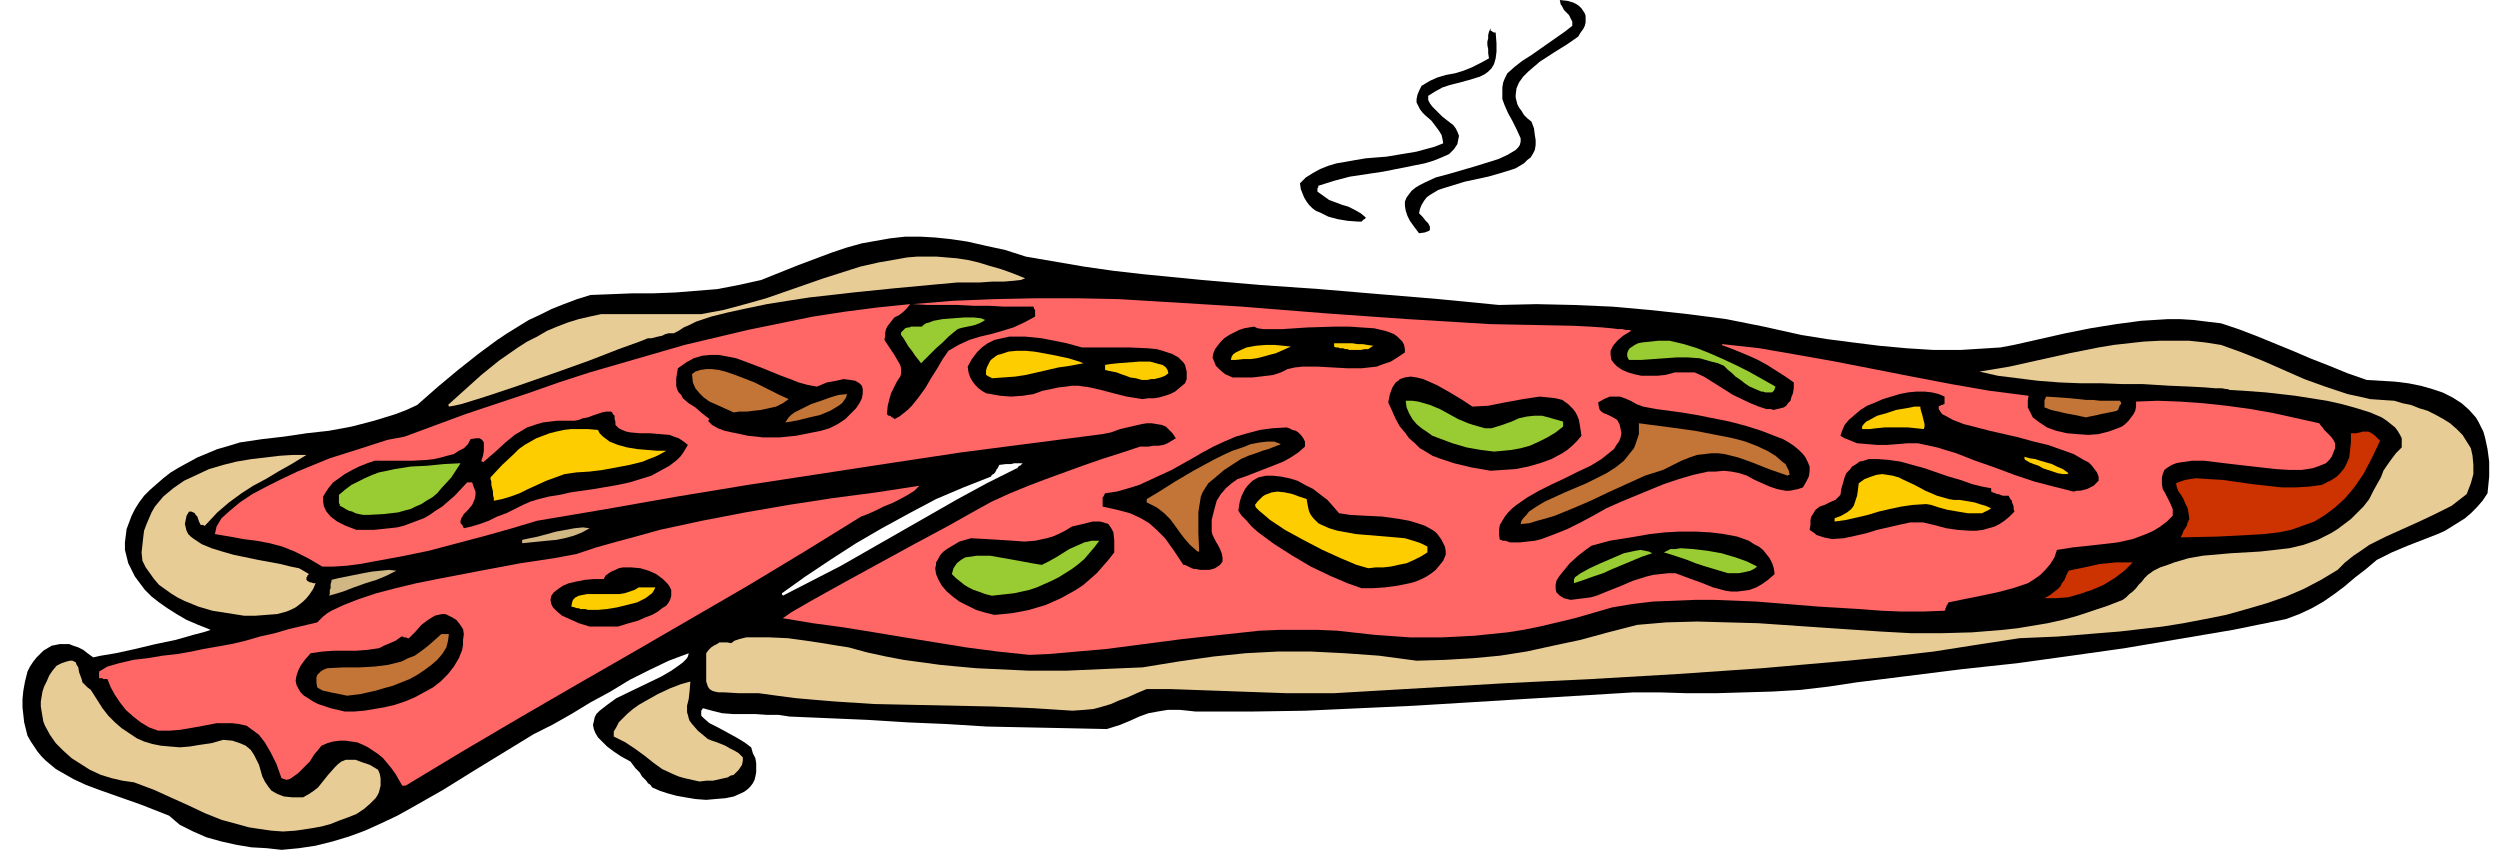
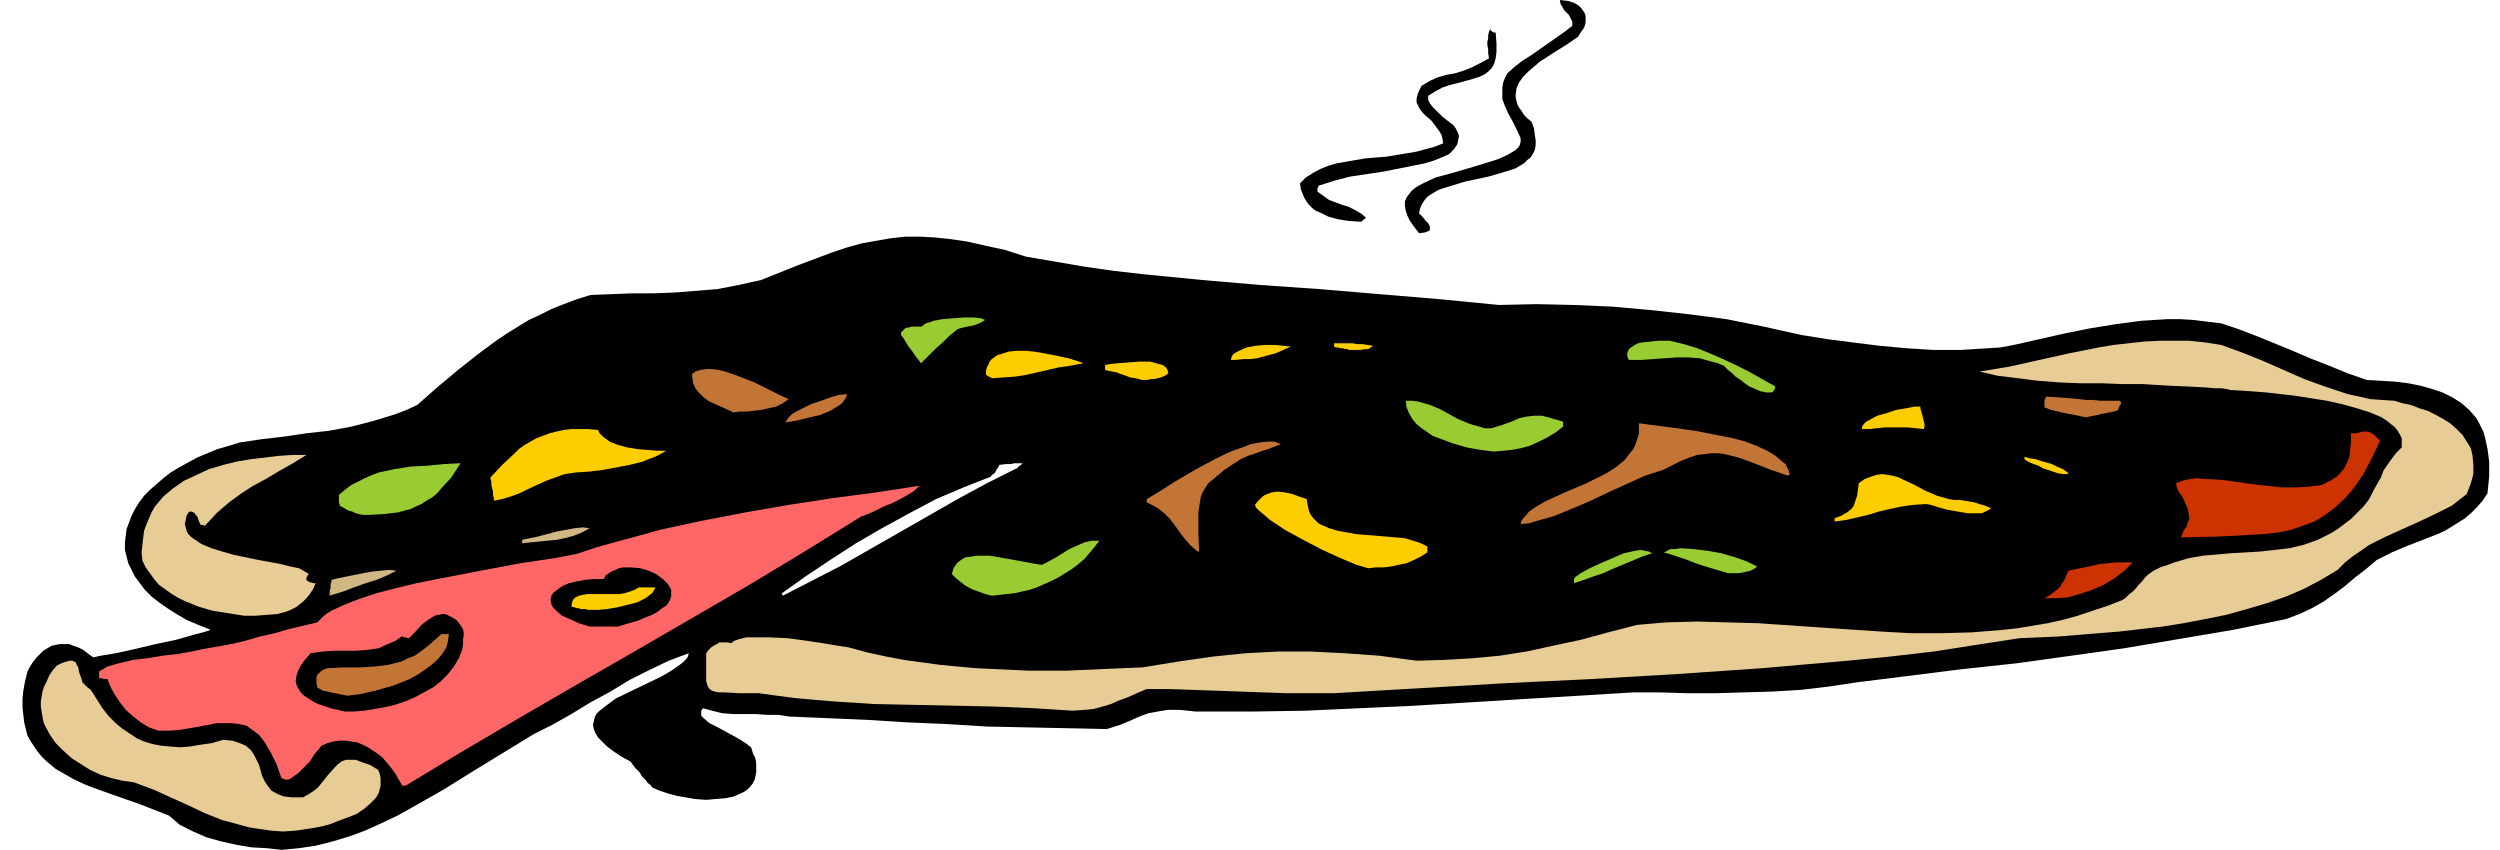
<svg xmlns="http://www.w3.org/2000/svg" fill-rule="evenodd" height="3.399in" preserveAspectRatio="none" stroke-linecap="round" viewBox="0 0 3002 1020" width="9.999in">
  <style>.brush1{fill:#000}.pen1{stroke:none}.brush2{fill:#e8cc96}.brush3{fill:#f66}.brush4{fill:#c27536}.brush5{fill:#fecd00}.brush6{fill:#c30}.brush7{fill:#d1b784}.brush8{fill:#9c3}</style>
  <path class="pen1 brush1" d="m338 1020-18-2-18-1-18-3-18-4-18-5-16-7-8-4-8-4-6-5-7-6-33-13-34-12-17-6-16-6-15-7-14-8-7-4-6-5-6-5-5-5-5-6-4-6-4-6-4-7-2-8-2-8-1-9-1-9v-10l1-10 2-11 3-12 3-6 4-6 4-5 4-4 4-4 5-3 5-3 5-1 5-1h11l5 2 6 2 6 3 5 4 7 5 9-2 18-3 23-5 25-6 24-5 21-6 15-4 6-2-15-6-14-6-12-7-11-7-10-7-9-7-8-8-6-8-6-8-4-8-4-8-2-8-2-8v-9l1-8 1-8 3-8 3-8 4-8 5-8 6-8 7-7 8-7 8-7 9-7 10-6 11-6 11-6 12-5 12-5 14-4 13-4 27-4 26-3 27-4 27-3 27-5 27-7 13-4 13-4 13-5 13-6 25-22 24-20 24-19 23-17 12-8 13-8 13-8 13-6 14-7 15-6 16-6 16-5 26-1 25-1h25l26-1 25-2 25-2 26-5 27-6 45-18 40-15 18-6 18-5 17-3 17-3 18-2h18l18 1 19 2 20 3 22 5 23 5 25 8 35 6 35 6 35 5 35 4 71 7 70 6 72 5 71 6 72 6 72 7 45-1 45 1 46 2 45 4 46 5 46 6 45 9 45 10 31 5 31 4 32 4 33 3 32 2h32l16-1 16-1 16-1 16-3 31-7 31-7 30-6 31-5 15-2 15-2 16-1 16-1h15l16 1 16 2 17 2 21 7 21 8 22 9 22 9 21 9 23 9 22 9 23 8 17 1 17 1 16 2 15 3 14 4 12 4 12 6 11 7 9 8 8 9 3 5 3 6 3 6 2 7 3 14 2 15v18l-2 20-6 9-7 8-7 7-7 6-8 5-8 5-8 5-9 4-18 7-18 7-19 8-18 9-13 11-13 10-13 11-12 9-13 9-14 8-15 7-16 6-64 13-65 11-65 11-64 9-65 9-65 7-64 8-64 8-33 5-34 4-34 2-34 1-34 1h-34l-33-1h-32l-66 4-66 4-65 4-66 4-65 3-66 3-65 1h-66l-19-2h-15l-12 2-11 2-11 4-11 5-12 5-16 5-47-1-49-1-48-1-48-3-47-2-48-3-47-2-47-2-13-2h-14l-14-1h-27l-13-1-12-3-11-3-2 3v6l3 3 7 6 10 5 11 6 11 6 10 6 8 6 2 7 3 6 1 6v11l-1 5-1 4-2 4-3 4-3 3-4 3-4 2-9 4-10 2-12 1-11 1-13-1-12-2-11-2-11-3-9-3-9-4-2-3-3-2-2-3-2-2-3-3-3-5-5-5-6-8-11-6-9-6-8-6-6-6-5-5-3-5-2-5-1-5 1-4 1-5 2-4 4-4 9-7 11-8 27-13 27-13 12-7 10-7 4-3 4-4 2-3 1-4-24 9-23 11-24 12-23 14-24 13-23 14-23 13-22 11-36 22-36 22-37 23-37 21-18 10-19 9-20 9-19 7-20 6-20 5-20 3-21 2zm602-305v-1h-1v-2l28-20 30-20 31-20 31-18 33-18 32-17 33-14 33-13 1-2 2-1 2-2 1-2 1-2 1-1 1-2 1-2 8-1h6l4-1h10l-1 1-1 1-1 1h-1l-1 1-1 1v1h-1l-36 18-35 19-35 20-35 20-35 20-35 20-35 18-35 18z" />
  <path class="pen1 brush2" d="m340 998-14-1-14-2-13-2-11-3-22-6-20-8-19-9-20-9-22-10-24-9-14-2-13-3-13-4-13-6-11-7-11-7-10-9-9-9-7-10-6-11-2-5-1-6-1-6-1-6v-6l1-6 1-6 2-6 3-6 3-7 4-6 5-6 6-3 6-2 4-1h3l2 1 2 1 1 3 2 3 1 6 3 8 1 4 3 3 3 3 4 3 7 11 7 11 7 9 8 8 8 7 9 6 9 6 9 4 10 3 10 2 11 1 12 1 12-1 12-2 14-2 14-4 11 1 9 3 7 3 6 5 4 6 3 6 3 6 2 7 2 7 3 6 4 6 4 5 7 4 8 3 10 1h13l7-4 6-4 5-4 4-5 8-10 8-9 4-4 4-3 5-2h12l8 3 9 3 10 6 2 5 1 5v9l-1 4-1 4-2 4-2 3-7 7-7 6-9 6-10 4-11 4-10 4-11 3-11 2-20 3-15 1z" />
  <path class="pen1 brush3" d="m483 943-4-7-4-7-5-7-5-6-5-6-6-5-6-4-6-4-6-3-7-3-7-1-7-1h-7l-8 1-7 2-7 3-4 5-5 6-5 8-7 7-7 7-7 5-3 2-4 1-3-1-3-1-6-17-7-14-7-12-7-9-8-6-7-5-9-2-8-1h-19l-10 2-11 2-11 2-12 2-13 1h-13l-11-4-10-6-9-7-9-8-7-9-6-9-5-9-4-10h-5l-1-1h-4v-8l5-3 5-3 7-2 7-2 17-4 17-2 18-3 18-2 17-3 14-3 17-3 17-3 17-4 17-5 18-4 17-5 17-4 17-4 3-3 4-4 5-4 5-3 15-7 18-7 21-7 23-6 25-6 25-5 52-10 48-9 40-6 27-5 24-8 25-7 26-7 25-7 51-11 52-10 52-9 52-8 53-7 52-8-6 6-8 5-9 5-10 5-10 4-10 5-9 4-8 3-68 42-68 41-69 40-69 40-68 39-69 40-68 40-68 41h-4z" />
-   <path class="pen1 brush2" d="m840 938-9-2-9-2-7-2-7-3-13-6-11-8-10-8-11-8-12-8-14-7v-6l3-5 3-6 5-5 5-5 7-6 7-5 7-4 16-9 15-7 13-5 11-3-1 12-1 9-2 8v8l1 3 1 4 1 3 3 4 7 8 12 10 5 2 6 2 5 2 5 2 5 3 6 3 5 3 5 5v4l-1 5-2 3-2 3-3 3-3 3-4 1-3 2-9 2-9 2h-8l-8 1z" />
  <path class="pen1 brush1" d="m414 854-17-4-15-5-6-3-6-4-5-3-4-4-3-5-2-4-1-5 1-6 2-6 3-6 5-7 7-8 14-2 14-1h27l13-1 14-2 6-3 7-3 7-3 7-5h2l1 1h3l1 1h2l8-8 7-8 8-6 8-5 4-1 5-1h4l4 2 4 2 5 3 4 5 4 6 1 6-1 7v6l-1 6-4 10-6 10-7 9-9 9-9 7-11 6-11 6-12 5-12 4-13 3-12 2-12 2-12 1h-11z" />
  <path class="pen1 brush2" d="m1288 853-47-3-48-2-48-1-48-1-47-1-47-3-24-2-23-2-23-3-22-3h-24l-17-1h-7l-5-1-3-1-3-2-2-3-1-3-1-3v-34l3-4 3-3 3-2 4-2 3-2h9l5 1 4-3 6-2 8-2h28l22 1 22 3 20 3 18 3 13 2 22 6 23 5 21 4 22 3 22 3 21 2 22 2 21 1 43 2h44l45-2 47-2 43-7 42-6 39-4 39-2h39l40 2 42 3 45 6 34-1 34-2 32-3 32-5 32-7 33-7 33-9 35-9 35-3 37-1 36 1 37 1 73 5 74 5 37 2h37l36-1 37-3 18-2 18-3 18-3 18-4 18-5 18-6 18-6 18-7 4-3 4-4 4-3 4-4 3-4 4-4 3-4 4-4 7-5 8-4 9-3 8-3 17-5 17-3 34-3 35-2 18-2 17-2 17-4 17-6 8-4 8-4 8-5 8-6 8-6 7-7 8-8 7-9 5-10 5-9 4-7 3-8 4-6 5-7 6-8 7-7v-11l-2-4-3-5-3-4-5-4-5-4-6-4-14-6-16-5-18-5-18-4-38-6-35-4-27-2-17-1-2-1h-2l-5-1h-8l-12-1-18-1-24-1-33-2h-24l-26-1h-25l-25-1-26-2-24-3-24-3-22-5 36-6 36-8 36-8 35-7 18-3 18-2 18-2 19-1h36l19 2 19 3 25 9 25 10 25 11 25 11 25 9 27 9 14 3 13 3 14 1 15 1 10 3 10 2 10 4 10 3 10 5 9 5 8 5 8 7 7 7 5 8 5 8 2 9 1 11v11l-3 11-5 13-9 7-9 7-10 5-10 5-19 9-20 9-20 9-20 10-10 7-9 6-10 8-9 9-20 12-21 11-21 9-23 8-24 7-25 7-25 5-26 5-25 4-26 3-26 3-25 2-49 4-46 2-52 8-51 8-52 6-51 5-103 9-102 7-103 6-103 5-103 6-103 6h-57l-29-1-28-1-28-1-28-1-28-1h-27l-12 5-11 5-11 4-9 4-10 3-11 3-11 1-14 1z" />
  <path class="pen1 brush4" d="m417 835-5-1-5-1-5-1-5-1-4-1-5-1-4-2-3-2-1-5v-7l1-3 2-2 2-2 3-2 5-2 20-1h19l18-1 16-2 8-2 8-2 8-4 8-3 7-5 8-6 8-7 9-8h9l-1 8-2 8-5 8-6 7-7 6-8 6-9 6-9 5-10 4-10 4-11 3-10 3-18 4-16 2z" />
-   <path class="pen1 brush3" d="m1236 786-38-4-38-5-37-6-37-6-36-6-37-6-37-5-36-6 10-7 26-15 36-20 42-23 44-24 41-22 32-18 20-11 22-10 22-9 21-8 22-8 22-8 23-8 22-7 24-8h10l6-1h6l6-1 5-2 5-3 5-3-4-6-4-4-4-4-5-2-6-1-6-1h-6l-6 1-13 3-13 3-11 4-10 2-85 11-85 11-86 13-85 13-85 13-85 14-85 15-83 14-30 9-32 9-34 9-34 9-34 7-33 6-16 3-16 2-15 1h-14l-17-10-16-8-15-6-15-4-16-3-16-2-16-3-18-3 1-4 1-5 3-5 3-5 10-9 12-10 15-10 17-9 18-9 19-9 39-16 38-12 31-10 21-4 73-27 75-25 37-13 37-12 38-11 38-11 38-11 38-9 38-9 39-8 39-8 39-6 39-5 39-4-4 5-4 4-5 4-6 3-4 5-4 5-2 4-1 4v4l-1 5 12 18 7 12 1 4v7l-1 3-4 6-4 8-3 6-2 7-2 8-1 10 1 1 1 1h2l1 1 1 1h1l1 1 1 1 6-3 5-4 5-4 5-5 8-10 8-11 7-12 7-11 7-12 7-10 12-7 13-6 13-4 13-3 14-4 13-4 13-6 13-7v-8l-1-1-1-3h-36l-18-1h-18l-19-1h-36l-18-1 49-4 50-2 49-1h50l49 1 50 3 49 3 49 3 100 8 99 7 50 3 49 3 50 1 50 1 20 1 15 1 11 1 8 1h5l4 1h4l3 1-10 6-7 6-5 6-3 6v5l1 6 3 4 4 4 6 4 7 3 7 2 9 2h19l10-1 11-3h24l11 5 16 10 19 12 21 10 10 4 9 3h5l4 1 4-1 4-1 4-1 3-2 2-3 3-3 1-4 2-5 1-6v-7l-10-7-11-7-11-7-11-6-11-5-12-5-10-4-11-4h1v-1l45 5 46 8 45 8 46 9 46 9 47 9 46 8 47 6-1 5v9l2 4 2 4 2 4 4 3 4 3 9 6 11 4 13 3 12 1 14 1 12-1 12-3 11-4 5-2 4-3 4-4 3-4 3-4 2-4 1-5v-6l26-1 27 1 28 2 28 3 29 4 28 5 27 6 27 6 2 3 2 2 2 3 2 2 3 3 3 3 3 4 2 4v6l-2 5-2 5-3 4-4 4-5 2-5 2-6 2-13 2h-15l-16-1-18-2-35-4-33-4h-15l-14 2-5 1-5 2-5 3-4 3-2 5-1 4v8l1 6 3 5 3 6 3 6 3 7v8l-7 7-8 6-8 5-9 4-8 3-8 3-9 2-9 2-17 2-18 2-19 2-19 3-3 9-5 8-6 7-6 6-7 5-8 5-9 3-9 3-19 5-19 4-20 4-19 4-1 1v1l-1 1-1 2v1l-1 1v2l-1 1-26 1h-25l-25-1-26-2-50-3-49-4-25-2-25-1-25-1h-24l-25 1-25 1-25 3-24 4-45 13-42 10-20 4-19 3-20 2-19 2-19 1-20 1h-39l-42-3-45-5-23-1h-47l-24 1-46 5-46 5-46 6-46 6-23 2-23 2-23 2-23 1z" />
  <path class="pen1 brush1" d="m708 752-13-4-11-5-9-4-6-5-5-5-2-4-1-5 1-5 3-4 5-4 6-4 7-3 9-2 10-2 11-1h12l2-4 4-3 3-2 5-2 4-2 5-1h10l11 1 10 3 9 4 8 6 3 3 3 3 2 3 2 4v7l-1 4-2 4-3 4-5 3-5 4-7 4-8 3-9 4-11 3-13 4h-34z" />
  <path class="pen1 brush2" d="m293 739-19-3-19-3-17-5-17-7-8-4-8-5-7-5-7-5-6-7-5-7-5-7-4-8-1-10 1-9 1-9 1-8 3-8 3-7 3-7 4-7 5-6 5-6 6-5 6-5 13-9 15-7 15-7 17-5 16-4 18-3 17-2 17-2 16-1h16l-18 11-16 9-15 9-15 8-14 9-15 11-14 12-15 16h-1l-1-1h-3l-2-4-1-3-1-3-2-2-1-2-2-1-2-1h-3l-3 5-1 5-1 5 1 4 1 4 2 4 3 3 4 3 9 6 12 5 13 4 14 4 29 6 27 5 12 3 10 2 7 4 5 3-1 1-1 1v1l-1 1v3l1 1 1 1h1l1 1h2l2 1h3l-3 7-4 6-4 5-4 4-5 4-4 3-6 3-5 2-11 3-13 1-13 1h-14z" />
  <path class="pen1 brush1" d="m1194 738-12-3-10-3-10-5-10-5-8-6-7-6-6-7-4-7-3-7-1-7 1-4v-3l2-3 2-4 2-3 3-3 4-3 5-3 10-6 14-4 18 1 17 1 15 1 14 1 13-1 14-3 7-2 7-3 8-4 8-5 13-3 12-3h9l4 1 3 1 3 1 2 3 2 3 2 4 1 10v14l-7 9-7 8-7 8-8 7-8 7-9 6-9 5-9 5-9 4-9 4-10 3-10 3-10 2-11 2-10 1-11 1z" />
  <path class="pen1 brush5" d="M711 732h-5l-3-1h-6l-2-1h-2l-3-1-4-1 1-5 1-3 3-3 4-2 10-2h39l6-1 6-2 6-2 5-3h20l-2 4-2 3-4 3-4 3-10 5-12 3-12 3-12 2-11 1h-7z" />
  <path class="pen1 brush1" d="m1886 720-8-2-5-3-4-4-1-4v-5l1-5 3-5 4-5 9-11 10-9 9-7 7-5 22-6 31-5 17-3 18-2 18-1h19l18 1 16 2 16 3 14 5 6 4 6 3 5 4 4 5 4 5 3 6 2 6 1 7-8 7-7 5-7 4-8 3-7 1-8 1h-7l-7-1-15-4-15-6-14-5-16-6h-9l-9 1-9 1-8 2-16 5-14 6-15 6-15 6-7 2-8 1-8 1-8 1z" />
  <path class="pen1 brush6" d="m2455 718 7-4 5-4 4-3 3-3 2-4 3-4 2-5 3-6 9-2 10-2 9-2 9-2 10-1 10-1h20l-10 10-12 9-13 8-14 6-15 5-14 4-15 1h-13z" />
  <path class="pen1 brush7" d="m395 715 1-2v-5l1-2v-5l1-3v-2l8-2 10-2 10-2 10-2 11-2 10-1 10-1 9 1-4 2-8 4-12 5-13 4-14 5-13 5-10 3-7 2z" />
  <path class="pen1 brush8" d="m1191 715-8-2-8-3-6-2-6-3-5-3-5-4-5-4-5-5 2-7 4-6 5-4 5-3 7-1 7-1h16l17 3 17 3 16 3 12 2 8-4 9-5 8-5 8-5 9-4 9-4 9-2h9l-6 8-6 7-6 7-7 6-8 6-8 5-8 5-8 4-9 4-9 4-9 3-9 2-9 2-9 1-9 1-9 1z" />
  <path class="pen1 brush1" d="m1635 706-17-6-21-9-23-11-22-13-22-14-19-14-8-7-6-7-6-6-4-6 1-7 1-5 2-6 2-4 2-4 3-4 3-3 3-3 7-4 9-2h9l9 1 10 2 10 3 9 5 10 5 9 7 8 6 7 8 7 8 13 2 18 1 21 1 21 3 11 2 10 3 9 3 9 5 3 2 3 3 3 4 2 3 2 4 2 4 1 5v5l-3 7-4 5-5 6-5 4-6 4-6 3-7 3-7 2-15 3-15 2-15 1h-13z" />
  <path class="pen1 brush8" d="M1890 700v-5l1-1v-1l7-5 11-6 13-6 14-6 14-6 14-3 6-1 5 1 5 1 4 2-12 4-12 5-12 5-12 5-11 5-12 4-11 4-12 4zm185-12-10-3-10-3-10-3-9-3-10-4-9-3-9-3-10-3 4-2 4-2h6l6-1 15 1 17 2 17 3 17 5 14 5 12 6-4 3-4 2-4 1-5 1-5 1h-13z" />
  <path class="pen1 brush1" d="m1441 684-4-1h-3l-3-1-2-1-2-1-2-1-2-1h-2l-12-18-10-14-10-10-9-8-10-6-13-6-15-4-18-4v-11l1-1 1-2 1-2 14-2 14-4 13-4 13-6 26-12 25-14 12-7 13-7 13-6 14-6 14-4 15-4 15-2 17-1 3 1 4 2 4 1 3 2 3 3 3 4 2 4v6l-8 7-9 6-9 5-10 4-18 7-18 7-9 3-7 5-7 6-6 7-5 8-3 11-3 12v14l1 4 2 4 2 4 3 5 2 4 2 5 1 5v5l-3 4-3 2-3 2-3 1-4 1h-11z" />
  <path class="pen1 brush5" d="m1643 682-14-4-19-8-22-10-23-12-22-12-18-12-7-6-6-5-4-4-1-3 3-4 3-3 3-3 3-2 8-3 7-1 9 1 9 2 8 3 9 3 1 6 1 5 1 4 2 4 3 4 3 3 3 3 4 2 9 4 10 3 11 2 11 2 24 2 24 2 11 1 10 3 9 3 8 4v7l-8 5-8 4-9 4-10 2-9 2-9 1h-9l-9 1z" />
  <path class="pen1 brush4" d="m1438 662-9-8-7-8-6-8-5-7-6-8-7-7-9-7-12-6v-4l15-9 19-12 22-13 24-13 12-6 11-5 12-4 10-4 11-2 9-1h8l8 3-2 1-3 1-5 2-5 2-7 2-8 3-9 3-9 4-20 13-13 11-6 5-4 6-3 5-2 5-1 6-1 6-1 7v25l1 22h-2z" />
  <path class="pen1 brush7" d="M627 652v-4l9-2 10-2 11-3 11-3 11-2 11-2 10-1 8 1-9 5-10 4-11 3-10 2-11 1-10 1-10 1-10 1z" />
  <path class="pen1 brush1" d="M1815 651h-2l-2-1h-1l-2-1h-4l-1-1h-2l-1-6v-6l1-6 3-5 3-5 4-5 5-5 5-4 13-9 14-8 16-8 15-7 16-8 15-7 13-8 10-8 5-4 3-5 3-4 2-5 1-5-1-5-1-5-3-6-5-3-4-2-4-2-3-1-3-2-2-2-1-3-1-6 7-4 7-3h12l6 2 7 3 7 4 8 3 16 3 30 4 18 3 20 4 20 4 19 5 19 6 18 7 8 3 7 4 6 4 6 5 5 5 3 4 3 6 2 5v6l-1 6-3 6-4 7-6 2-5 1-5 1h-5l-10-2-9-3-9-4-9-4-9-5-9-3-10-2-9-1-10 1h-9l-18 4-17 5-18 6-17 7-17 7-17 7-18 8-16 9-15 8-16 8-15 6-16 6-8 2-9 1-9 1h-10zm385-4-5-1-5-1-3-1-3-1-3-1-2-2-3-2-3-2 1-6v-6l1-4 2-3 3-5 5-4 6-2 6-3 7-3 6-6 1-7 2-7 2-7 2-5 4-4 3-4 5-3 4-3 5-1 6-2h11l13 1 14 2 29 8 29 10 14 4 14 5 12 3 11 2v4l2 1 3 1 2 1h2l2 1 3 1h7l1 2 1 2 2 2v2l1 2 1 3v3l1 3-6 6-6 5-6 4-6 3-7 2-7 2-8 1h-7l-15-1-14-2-15-4-13-3h-15l-14 3-13 3-13 3-13 4-13 3-14 3-14 1z" />
  <path class="pen1 brush6" d="M2619 645v-1l1-2 1-2 1-3 2-3 2-3 1-4 2-4-1-7-1-6-3-6-2-5-3-5-3-4-2-5-1-5 5-2 6-2 6-1 7-1 15 1 17 1 35 5 36 4h17l16-1 8-1 7-1 6-3 6-3 6-4 4-4 5-6 3-6 3-7 1-9 1-9v-11h6l5-1 3-1h7l4 2 4 3 6 6-10 21-10 19-11 16-11 13-12 11-12 9-13 8-14 5-14 5-15 3-17 2-17 1-39 2-44 1z" />
-   <path class="pen1 brush1" d="m428 636-13-5-10-5-8-6-5-6-3-6-1-6v-6l3-5 4-6 5-6 7-5 7-5 9-5 8-4 10-4 9-3h45l18-1 8-1 9-2 7-2 8-2 6-4 6-3 5-5 3-6 7-1h4l3 2 2 3v10l-1 6-2 6v1h2v1l15-13 12-11 11-9 10-6 5-3 6-2 6-2 7-2 17-2h21l5-1 5-2 6-1 5-2 6-2 6-2 5-1h6l1 1 1 2 1 1 1 1v4l1 3v4l4 4 4 2 5 2 5 1 11 1h12l12 1 12 1 5 2 6 2 6 4 5 4-3 5-3 5-3 4-4 4-9 7-11 6-11 6-13 4-13 4-14 3-29 5-28 4-13 3-13 2-12 3-10 3-9 4-10 5-10 5-11 4-10 5-11 4-10 3-9 2-2-4-2-2v-3l1-3 3-5 5-5 5-6 3-7 1-5v-4l-2-5-2-6h-6l-15 16-15 13-8 5-7 5-7 4-8 3-8 3-8 3-8 2-9 1-19 2h-21z" />
  <path class="pen1 brush4" d="m1826 629 1-4 3-4 3-3 3-4 9-6 10-6 24-11 26-11 12-6 12-6 11-7 10-8 4-5 4-5 4-5 2-5 2-6 2-6v-13l15 2 23 3 29 4 31 6 15 3 15 4 13 5 13 6 10 6 8 7 4 3 2 4 2 4 1 5h-2v1l-23-8-20-8-17-6-16-4-8-1h-8l-8 1-9 1-9 3-10 4-10 5-12 6-22 7-22 10-22 10-21 10-21 9-22 9-10 3-11 3-10 3-10 1z" />
  <path class="pen1 brush5" d="M2203 626v-4l8-3 7-4 5-4 3-4 2-6 2-6 1-7 1-8 7-5 8-3 6-2 7-1 7 1 6 1 7 2 6 3 13 6 13 7 14 6 14 4 6 1h7l6 1 6 1 6 1 6 2 7 2 7 3-3 2-4 2-4 2h-17l-12-2-12-2-11-3-9-3-6-1-16 1-14 2-14 3-13 3-13 4-13 3-13 3-14 2z" />
  <path class="pen1 brush8" d="M442 618h-6l-5-1-4-1-4-2-4-1-4-2-3-2-4-2v-2l-1-1v-10l7-6 8-6 8-4 8-4 9-4 8-3 10-2 9-2 19-3 20-1 20-2 20-1-11 17-12 13-5 6-6 5-7 4-6 4-7 3-6 3-8 2-7 2-17 2-19 1z" />
  <path class="pen1 brush5" d="M593 601v-3l-1-4v-4l-1-4-1-4v-4l-1-3v-2l14-15 14-13 6-6 7-5 7-4 7-4 8-3 8-3 8-2 9-2 9-1h20l12 1 2 4 4 4 4 3 4 3 10 4 11 3 12 2 12 1 12 1h11l-7 4-6 3-8 3-7 3-16 4-16 3-16 3-16 2-16 1-14 2-11 4-11 4-11 5-11 5-10 5-11 4-10 3-10 2z" />
  <path class="pen1 brush1" d="m2490 590-24-6-23-6-24-8-24-9-23-8-23-9-23-7-23-5h-12l-12 1-13 1h-12l-12-1-12-1-5-2-5-2-5-2-5-3 2-6 3-7 5-6 7-6 7-6 8-5 10-4 9-4 10-3 10-3 10-2 10-1h10l9 1 8 2 7 3v9h-1l-1 1h-2l-1 1h-1l-1 1v3l2 3 2 3 4 2 9 5 13 5 31 8 35 8 18 5 17 4 17 6 14 5 7 4 5 3 6 3 4 4 3 4 3 4 2 5v5l-3 3-3 3-4 2-4 2-4 1-4 1h-4l-4 1z" />
  <path class="pen1 brush5" d="m2477 569-6-1-6-2-6-2-6-2-5-3-6-2-5-2-5-3-1-1v-3h-1l7 2 7 1 6 2 7 2 7 2 6 3 7 3 7 5h-1v1h-6z" />
  <path class="pen1 brush1" d="m1790 565-23-4-21-5-9-3-9-3-8-3-8-5-7-4-6-6-7-6-5-7-6-7-5-9-4-9-5-11 2-10 3-8 2-3 2-3 3-2 2-2 6-2 7-1 7 1 8 2 16 7 16 9 15 9 12 8 19-1 20-4 22-4 20-3 10 1 9 1 8 2 7 5 3 3 3 3 3 4 2 4 2 5 1 6 1 6 1 7-5 6-6 6-6 5-6 4-13 7-14 5-14 4-15 3-15 1-15 1z" />
  <path class="pen1 brush8" d="m1794 542-16-2-17-3-17-5-16-6-8-3-7-5-6-4-6-5-5-6-4-7-3-7-1-8h8l7 1 7 2 7 2 12 5 11 6 11 6 12 5 6 2 7 2 7 2h8l13-4 11-4 9-4 9-2 9-1h10l11 3 14 4v6l-9 7-10 6-10 5-11 5-11 3-11 2-10 1-11 1z" />
  <path class="pen1 brush1" d="m916 525-8-1-10-1-9-2-10-2-9-2-8-3-7-4-5-5h1v-1l1-1-9-7-8-7-8-5-7-6-2-4-3-3-2-4-1-4v-9l1-6 1-6 10-7 9-5 10-3 10-1h10l11 2 10 2 11 4 21 8 22 9 11 4 10 4 11 3 11 2 12-5 11-2 9-2 8 1 6 1 5 3 3 3 1 4v5l-1 6-3 6-4 6-6 6-7 7-9 6-10 5-10 3-10 2-10 2-10 2-10 1-10 1h-20z" />
  <path class="pen1 brush5" d="M2236 515v-3l2-3 3-3 4-2 9-5 11-3 12-4 12-2 10-2h7v2l1 4 1 3 1 4 1 4 1 4v3l-1 3-9-1-10-1h-28l-10 1-8 1h-9z" />
  <path class="pen1 brush4" d="m943 507 2-3 2-3 3-3 4-3 10-5 10-5 12-4 11-4 10-3 10-1-1 4-2 3-3 4-4 3-10 6-12 5-13 3-12 3-10 2-7 1zm1562-6-14-3-11-2-8-2-5-1-4-1-3-1-2-1-3-1v-9l1-1v-1l1-2 16 1 13 1 10 1 9 1h8l9 1h24v1l1 1v2l-1 1-1 1v1l-1 2v1l-1 1-1 1-4 1-5 1-5 1-5 1-4 1-5 1-5 1-4 1zm-1624-6-11-5-9-4-9-4-7-5-5-5-5-6-3-7-1-10 4-3 6-2 7-1h7l8 1 8 2 9 3 8 3 18 7 16 8 14 7 11 5-7 5-8 4-9 2-9 2-9 1-8 1h-9l-7 1z" />
-   <path class="pen1 brush2" d="M539 488v-1l-1-1 20-18 20-18 21-17 23-16 11-7 12-6 12-7 12-5 13-5 13-4 13-3 14-3h120l27-5 26-7 25-7 23-8 46-16 44-14 22-5 23-4 11-2 12-1h24l12 1 12 1 13 2 13 3 13 4 14 4 14 5 15 6-5 2-9 1-12 1h-14l-14 1h-27l-33 3-43 4-49 5-53 6-26 4-25 4-24 5-23 5-20 5-18 6-8 4-7 3-6 4-6 3h-6l-4 1-4 2-5 1-4 1-4 1h-4l-10 4-25 9-36 14-42 15-43 15-39 13-16 5-13 4-9 2-6 1z" />
  <path class="pen1 brush1" d="m1372 479-19-3-16-4-15-4-13-3-7-1-7-1h-8l-7 1-9 1-9 2-10 2-11 4-13 2-14 1-13-1-11-2-6-1-5-3-4-3-4-4-3-4-3-5-2-6-1-7 5-9 6-8 6-6 7-5 8-4 9-2 9-2h19l10 1 10 1 10 2 20 4 18 5h56l23 1 11 1 10 3 9 3 7 4 3 3 3 3 2 3 1 4 1 4v9l-2 5-6 5-6 5-6 3-6 2-7 2-6 1h-7l-7 1z" />
  <path class="pen1 brush8" d="m2115 470-7-3-7-3-6-4-5-4-6-4-4-4-5-4-5-5-7-3-8-2-7-2-7-2-14-1h-14l-14 1-14 1-14 1h-15l-2-4v-4l1-3 2-3 3-2 3-2 4-2 5-1 10-1 9-1h14l17 4 16 5 15 6 16 7 15 7 16 8 16 9 16 9-1 3-1 2-2 2h-8l-3-1h-2z" />
  <path class="pen1 brush5" d="m1371 456-7-2-7-1-5-2-6-2-5-2-5-1-5-1-4-1v-6l6-1 9-1 13-1 13-1h13l11 3 4 1 4 3 2 3 1 4-4 3-5 2-4 1-4 1h-4l-4 1h-7zm-180-2-1-1h-1l-1-1h-1l-1-1h-1v-1h-1v-5l1-4 2-4 2-4 2-2 4-3 3-2 4-1 9-3 10-1h10l11 1 22 4 19 4 13 4 5 2-16 3-14 2-13 3-13 3-13 3-13 2-14 1-14 1z" />
  <path class="pen1 brush1" d="m1480 453-9-4-6-5-5-5-2-5-2-5 1-5 2-5 3-4 4-5 4-4 6-4 6-3 6-3 6-2 6-1 6-1 4 2 7 1h23l30-2 33-1h17l15 1 15 1 13 3 6 2 5 2 4 3 3 3 3 3 2 4 1 5v4l-9 6-8 5-9 3-8 3-9 1-9 1h-17l-18-1-18-1h-18l-9 1-9 2-8 4-9 3-8 1-8 1-9 1h-24z" />
  <path class="pen1 brush8" d="m1106 436-3-4-4-5-4-6-4-5-3-5-3-5-3-4v-3l3-3 2-2 3-1h2l2-1h13l2-2 3-2 4-1 5-2 11-2 13-1 13-1h11l9 1 5 2-3 2-4 2-5 2-4 1-5 1-5 1-4 1-3 1-5 4-6 5-7 7-8 7-7 7-6 6-4 4-1 1z" />
  <path class="pen1 brush5" d="M1484 432h-6l1-4 2-3 3-2 4-2 9-4 11-2 12-1h11l10 1 9 1-9 4-9 4-8 2-7 2-8 2-7 1h-9l-9 1zm136-12-2-1h-3l-2-1h-4l-2-1h-3l-2-1v-4h22l6 1h6l6 1 7 1-3 2-3 2h-4l-5 1h-14z" />
  <path class="pen1 brush1" d="m1704 280-6-8-5-7-3-6-2-6-1-6v-5l2-5 3-4 3-4 5-4 5-3 6-3 13-6 15-4 31-9 29-9 11-5 10-6 3-3 2-3 1-4v-4l-5-11-5-10-5-9-4-9-3-8v-14l1-6 2-5 3-6 9-8 9-7 11-7 10-7 10-7 10-7 10-7 9-7v-5l-2-4-2-4-3-3-3-3-2-4-2-3-1-5 9 1 7 2 4 2 3 2 3 3 2 3 2 3 1 3v8l-1 4-2 4-3 4-3 5-13 9-16 10-17 11-14 12-6 6-5 7-3 7-1 8v3l1 4 1 4 2 4 3 4 3 5 4 4 5 4 3 8 1 8 1 6v6l-1 6-2 4-3 5-4 3-4 4-5 3-5 3-6 2-13 4-14 4-28 6-26 8-6 2-5 3-5 3-4 3-3 4-3 5-2 5-1 5 4 4 4 5 3 3 2 4v4l-1 1-5 2-7 1z" />
  <path class="pen1 brush1" d="m1631 266-13-1-12-2-11-3-10-5-5-2-4-3-4-4-3-4-3-5-2-5-2-5-1-7 7-7 8-5 9-5 10-4 10-3 12-2 11-2 12-2 25-2 24-4 12-2 11-3 11-3 10-4-1-6-1-4-3-5-3-4-6-8-8-7-3-3-3-4-2-4-2-4v-4l1-5 2-5 3-6 10-6 9-4 10-3 11-2 10-3 10-4 10-5 11-6-1-6v-5l-1-5v-4l1-4v-4l1-4 2-4v3h1l1 1 2 1h2l1 13v10l-1 8-2 7-3 5-4 4-4 3-6 3-13 4-15 4-8 2-9 3-9 5-8 5v5l2 4 3 4 4 4 8 8 9 7 4 3 3 4 2 4 2 5-1 5-1 5-4 6-6 6-9 4-10 4-10 3-10 2-20 4-20 4-20 3-20 3-19 5-19 6v2l-1 1v4l7 5 7 5 8 3 8 3 7 2 8 4 7 4 6 5-1 2h-1l-1 1-1 1-1 1h-4z" />
</svg>